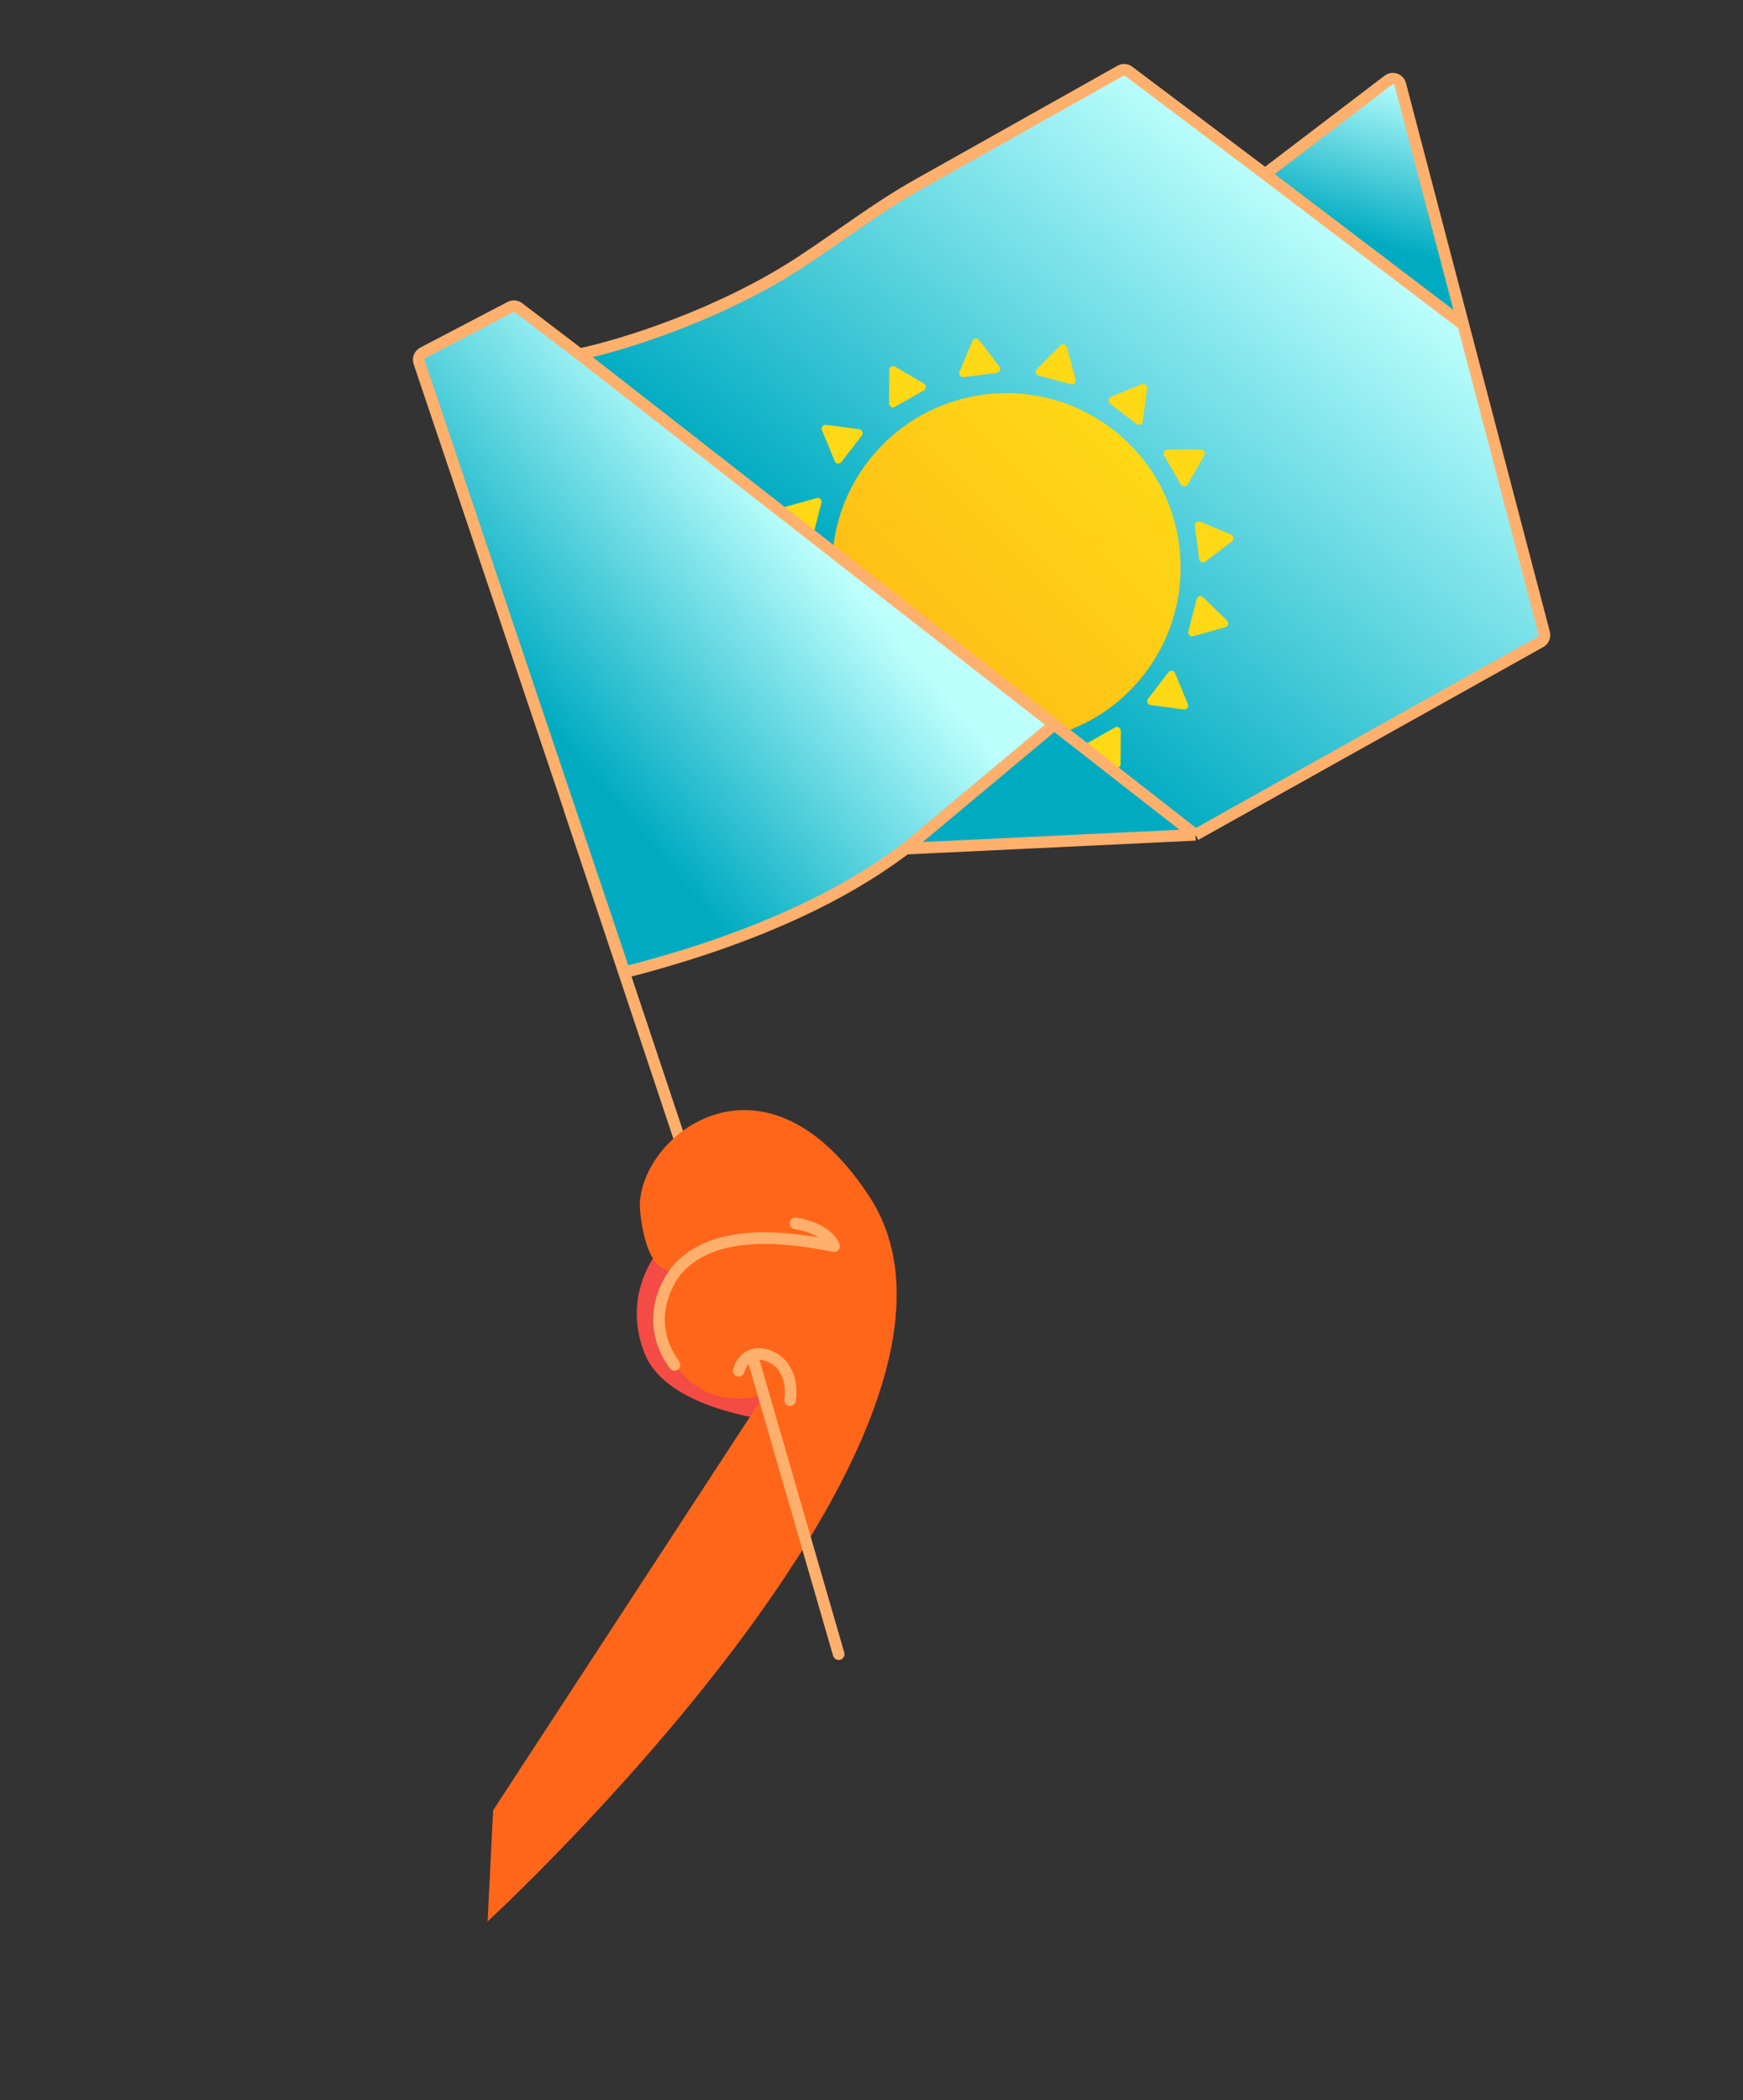
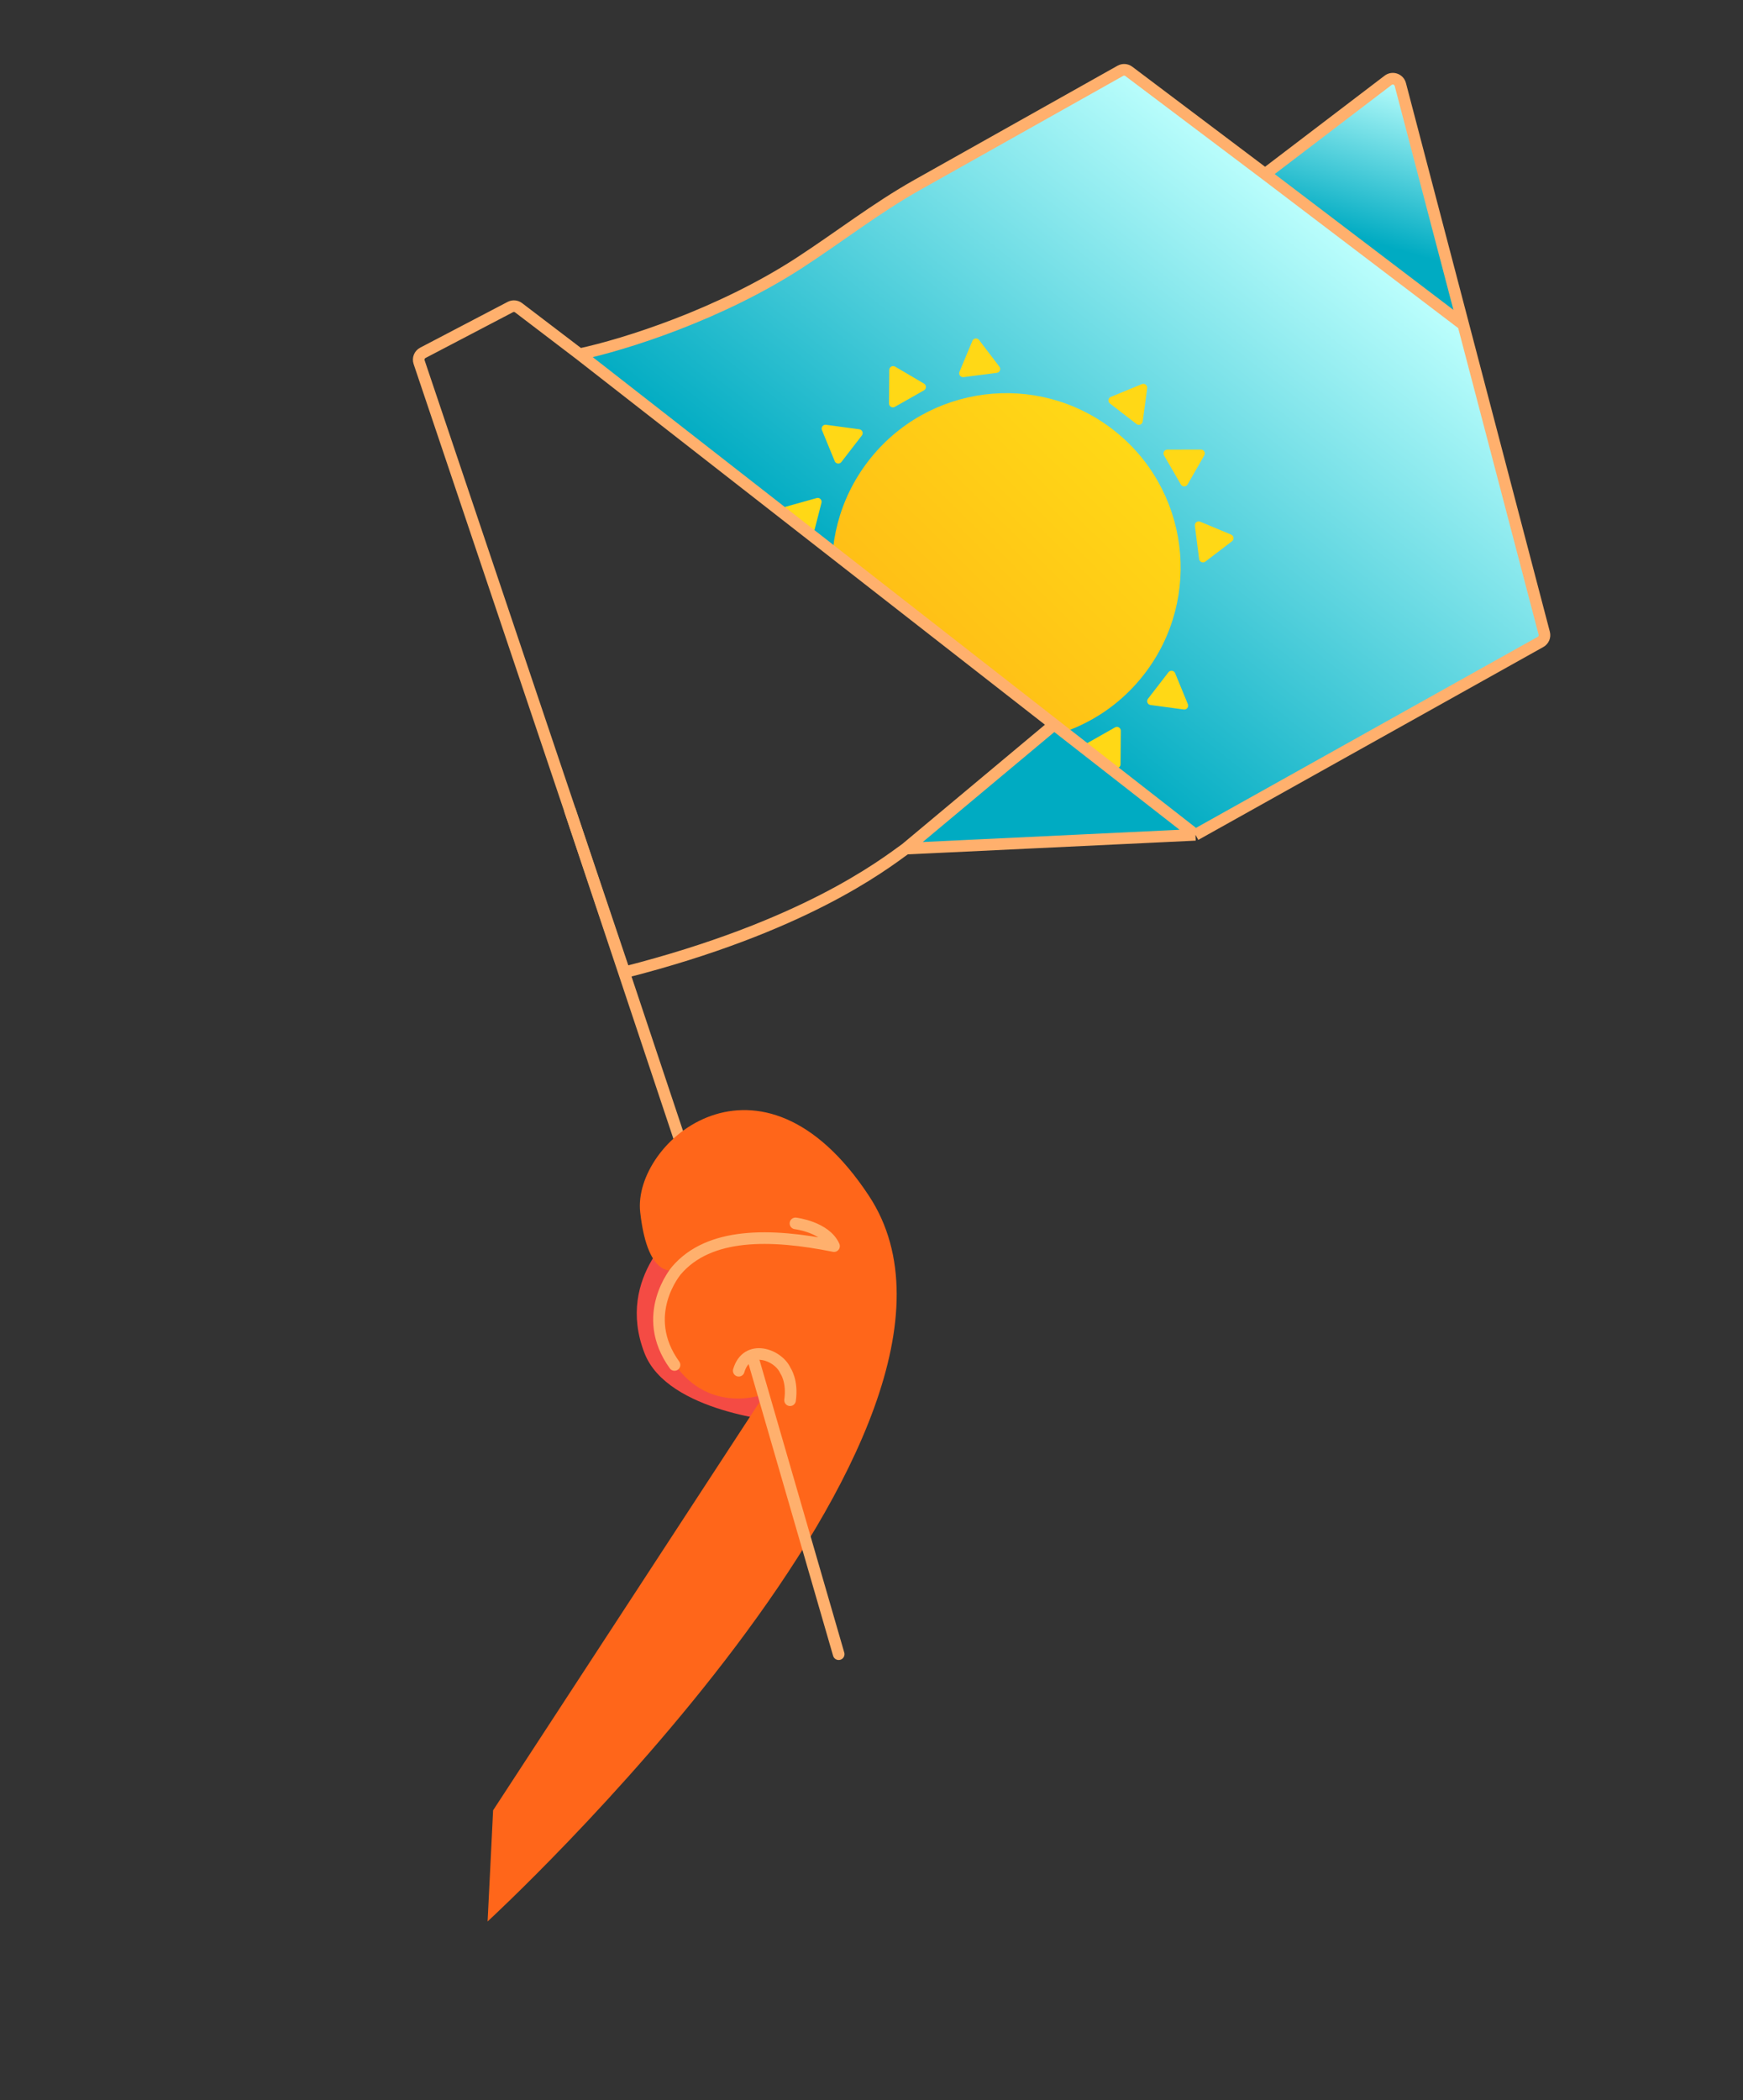
<svg xmlns="http://www.w3.org/2000/svg" width="450" height="542" viewBox="0 0 450 542" fill="none">
  <rect x="0" y="0" width="450" height="542" fill="#333333" stroke="none" />
  <path d="M147.195 209.271L175.273 293.414" stroke="#FFB06D" stroke-width="3" stroke-linecap="round" stroke-linejoin="round" />
  <path d="M175.981 316.274C175.981 316.274 158.612 329.215 166.4 349.241C172.372 364.602 201.957 366.929 201.957 366.929L175.981 316.274Z" fill="#F44B44" />
  <path d="M125.887 495.901C125.887 495.901 264.019 368.819 224.341 308.632C196.36 266.177 163.256 294.637 165.282 312.836C167.308 331.035 174.486 327.661 174.486 327.661C174.486 327.661 164.813 338.219 174.001 351.806C183.189 365.392 197.445 359.792 197.445 359.792L127.31 467.213L125.887 495.901Z" fill="#FF661A" />
  <path d="M205.37 315.741C205.37 315.741 213.156 316.671 215.326 321.603C198.877 318.284 183.028 318.046 174.619 327.919C174.619 327.919 164.851 339.383 174.143 352.278" stroke="#FFB06D" stroke-width="3" stroke-linecap="round" stroke-linejoin="round" />
  <path d="M194.717 351.658L216.527 426.922" stroke="#FFB06D" stroke-width="3" stroke-linecap="round" stroke-linejoin="round" />
  <path d="M190.725 353.768C192.811 346.68 200.88 349.502 202.775 353.745C202.775 353.745 204.687 356.427 203.975 361.378" stroke="#FFB06D" stroke-width="3" stroke-linecap="round" stroke-linejoin="round" />
-   <path d="M161.641 251.785L107.557 92.7L132.667 79.057L271.895 187.761C266.93 192.105 252.667 204.355 235.333 218.601C217.998 232.847 178.982 246.66 161.641 251.785Z" fill="url(#paint0_linear_1148_7321)" />
  <path d="M307.969 215.565L149.545 91.495C169.7 88.442 205.387 70.386 208.566 66.624C211.109 63.615 227.735 52.944 235.73 47.984L290.573 17.187L377.28 82.304L399.137 164.74L307.969 215.565Z" fill="url(#paint1_linear_1148_7321)" />
  <path d="M356.974 21.128L327.493 44.394L377.946 83.609L361.732 22.712C361.177 20.627 358.668 19.792 356.974 21.128Z" fill="url(#paint2_linear_1148_7321)" />
  <path d="M271.687 186.387L234.874 218.67L307.968 215.565L271.687 186.387Z" fill="#00ABC2" />
  <g clip-path="url(#clip0_1148_7321)">
    <circle cx="259.812" cy="146.469" r="45" transform="rotate(127.663 259.812 146.469)" fill="url(#paint3_linear_1148_7321)" />
    <path d="M294.807 99.135C295.519 98.843 296.281 99.431 296.179 100.194L295.024 108.776C294.921 109.539 294.031 109.905 293.422 109.435L286.566 104.143C285.957 103.673 286.085 102.719 286.797 102.427L294.807 99.135Z" fill="#FFD816" />
    <path d="M310.049 116.025C310.819 116.024 311.301 116.856 310.918 117.524L306.601 125.032C306.218 125.699 305.256 125.701 304.869 125.035L300.525 117.543C300.139 116.877 300.619 116.043 301.389 116.041L310.049 116.025Z" fill="#FFD816" />
    <path d="M245.115 203.61C244.572 204.156 243.642 203.908 243.441 203.165L241.184 194.804C240.984 194.061 241.663 193.379 242.407 193.577L250.776 195.803C251.52 196.001 251.771 196.93 251.228 197.475L245.115 203.61Z" fill="#FFD816" />
    <path d="M306.677 181.734C306.97 182.446 306.382 183.208 305.619 183.105L297.036 181.951C296.273 181.848 295.908 180.958 296.378 180.348L301.669 173.493C302.14 172.883 303.094 173.012 303.386 173.724L306.677 181.734Z" fill="#FFD816" />
    <path d="M289.297 197.266C289.291 198.036 288.454 198.511 287.791 198.121L280.325 193.732C279.661 193.342 279.668 192.38 280.338 192L287.872 187.729C288.541 187.349 289.371 187.837 289.365 188.606L289.297 197.266Z" fill="#FFD816" />
-     <path d="M316.808 160.188C317.358 160.727 317.119 161.659 316.378 161.866L308.037 164.197C307.296 164.404 306.608 163.731 306.8 162.985L308.951 154.597C309.142 153.851 310.069 153.592 310.619 154.13L316.808 160.188Z" fill="#FFD816" />
    <path d="M267.836 204.776C267.539 205.486 266.585 205.609 266.118 204.997L260.866 198.112C260.399 197.5 260.77 196.612 261.533 196.513L270.122 195.407C270.886 195.309 271.47 196.074 271.173 196.785L267.836 204.776Z" fill="#FFD816" />
    <path d="M201.036 154.763C200.326 154.466 200.203 153.512 200.815 153.045L207.701 147.793C208.313 147.326 209.201 147.697 209.299 148.46L210.405 157.049C210.503 157.813 209.738 158.397 209.028 158.1L201.036 154.763Z" fill="#FFD816" />
-     <path d="M224.078 193.604C223.366 193.897 222.605 193.309 222.707 192.546L223.862 183.963C223.965 183.2 224.855 182.834 225.464 183.305L232.32 188.596C232.929 189.067 232.801 190.02 232.089 190.313L224.078 193.604Z" fill="#FFD816" />
    <path d="M208.836 176.714C208.067 176.715 207.584 175.883 207.968 175.216L212.284 167.708C212.667 167.04 213.63 167.038 214.016 167.704L218.36 175.196C218.746 175.862 218.267 176.696 217.497 176.698L208.836 176.714Z" fill="#FFD816" />
-     <path d="M273.77 89.129C274.313 88.584 275.243 88.831 275.444 89.574L277.701 97.935C277.901 98.678 277.222 99.36 276.478 99.162L268.109 96.936C267.365 96.739 267.114 95.809 267.658 95.264L273.77 89.129Z" fill="#FFD816" />
    <path d="M212.208 111.005C211.916 110.293 212.504 109.531 213.267 109.634L221.85 110.789C222.613 110.891 222.978 111.782 222.508 112.391L217.216 119.247C216.746 119.856 215.792 119.728 215.5 119.016L212.208 111.005Z" fill="#FFD816" />
    <path d="M229.588 95.473C229.594 94.703 230.432 94.229 231.095 94.619L238.561 99.007C239.225 99.397 239.217 100.359 238.548 100.739L231.014 105.011C230.345 105.39 229.515 104.903 229.521 104.133L229.588 95.473Z" fill="#FFD816" />
    <path d="M202.077 132.551C201.527 132.013 201.766 131.081 202.508 130.873L210.848 128.542C211.59 128.335 212.277 129.008 212.086 129.754L209.935 138.143C209.743 138.888 208.817 139.147 208.267 138.609L202.077 132.551Z" fill="#FFD816" />
    <path d="M251.049 87.963C251.346 87.253 252.3 87.13 252.767 87.742L258.02 94.628C258.486 95.24 258.116 96.128 257.352 96.226L248.763 97.332C247.999 97.43 247.416 96.665 247.712 95.955L251.049 87.963Z" fill="#FFD816" />
    <path d="M317.849 137.976C318.56 138.273 318.683 139.227 318.07 139.694L311.185 144.947C310.573 145.414 309.685 145.043 309.587 144.279L308.481 135.69C308.382 134.926 309.147 134.343 309.858 134.639L317.849 137.976Z" fill="#FFD816" />
  </g>
  <path d="M149.633 91.421L133.887 79.427C133.27 78.956 132.436 78.886 131.748 79.245L109.174 91.057C108.302 91.513 107.892 92.535 108.206 93.468L161.235 250.945C207.324 239.197 227.643 223.514 233.847 219.025M149.633 91.421C161.335 88.913 185.871 81.167 206.398 67.823C216.579 61.204 226.212 53.677 236.8 47.73L289.249 18.273C289.941 17.884 290.798 17.942 291.432 18.419L326.616 44.919M149.633 91.421L272.163 187.001M326.616 44.919L358.382 20.722C359.517 19.858 361.166 20.426 361.528 21.806L377.792 83.799M326.616 44.919L377.792 83.799M308.641 215.456L397.722 165.672C398.518 165.228 398.912 164.301 398.681 163.419L377.792 83.799M308.641 215.456L233.847 219.025M308.641 215.456L272.163 187.001M233.847 219.025L272.163 187.001" stroke="#FFB06D" stroke-width="3" />
  <defs>
    <linearGradient id="paint0_linear_1148_7321" x1="138.728" y1="184.034" x2="202.219" y2="129.904" gradientUnits="userSpaceOnUse">
      <stop stop-color="#00ABC2" />
      <stop offset="1" stop-color="#BDFFFD" />
    </linearGradient>
    <linearGradient id="paint1_linear_1148_7321" x1="230.298" y1="157.514" x2="323.593" y2="40.299" gradientUnits="userSpaceOnUse">
      <stop stop-color="#00ABC2" />
      <stop offset="1" stop-color="#BDFFFD" />
    </linearGradient>
    <linearGradient id="paint2_linear_1148_7321" x1="358.267" y1="18.648" x2="346.3" y2="60.288" gradientUnits="userSpaceOnUse">
      <stop stop-color="#BDFFFD" />
      <stop offset="1" stop-color="#00ABC2" />
    </linearGradient>
    <linearGradient id="paint3_linear_1148_7321" x1="216.295" y1="140.14" x2="291.393" y2="149.446" gradientUnits="userSpaceOnUse">
      <stop stop-color="#FFD816" />
      <stop offset="1" stop-color="#FFBE16" />
    </linearGradient>
    <clipPath id="clip0_1148_7321">
      <rect width="125.126" height="83.925" fill="white" transform="translate(248.517 61.51) rotate(37.663)" />
    </clipPath>
  </defs>
</svg>